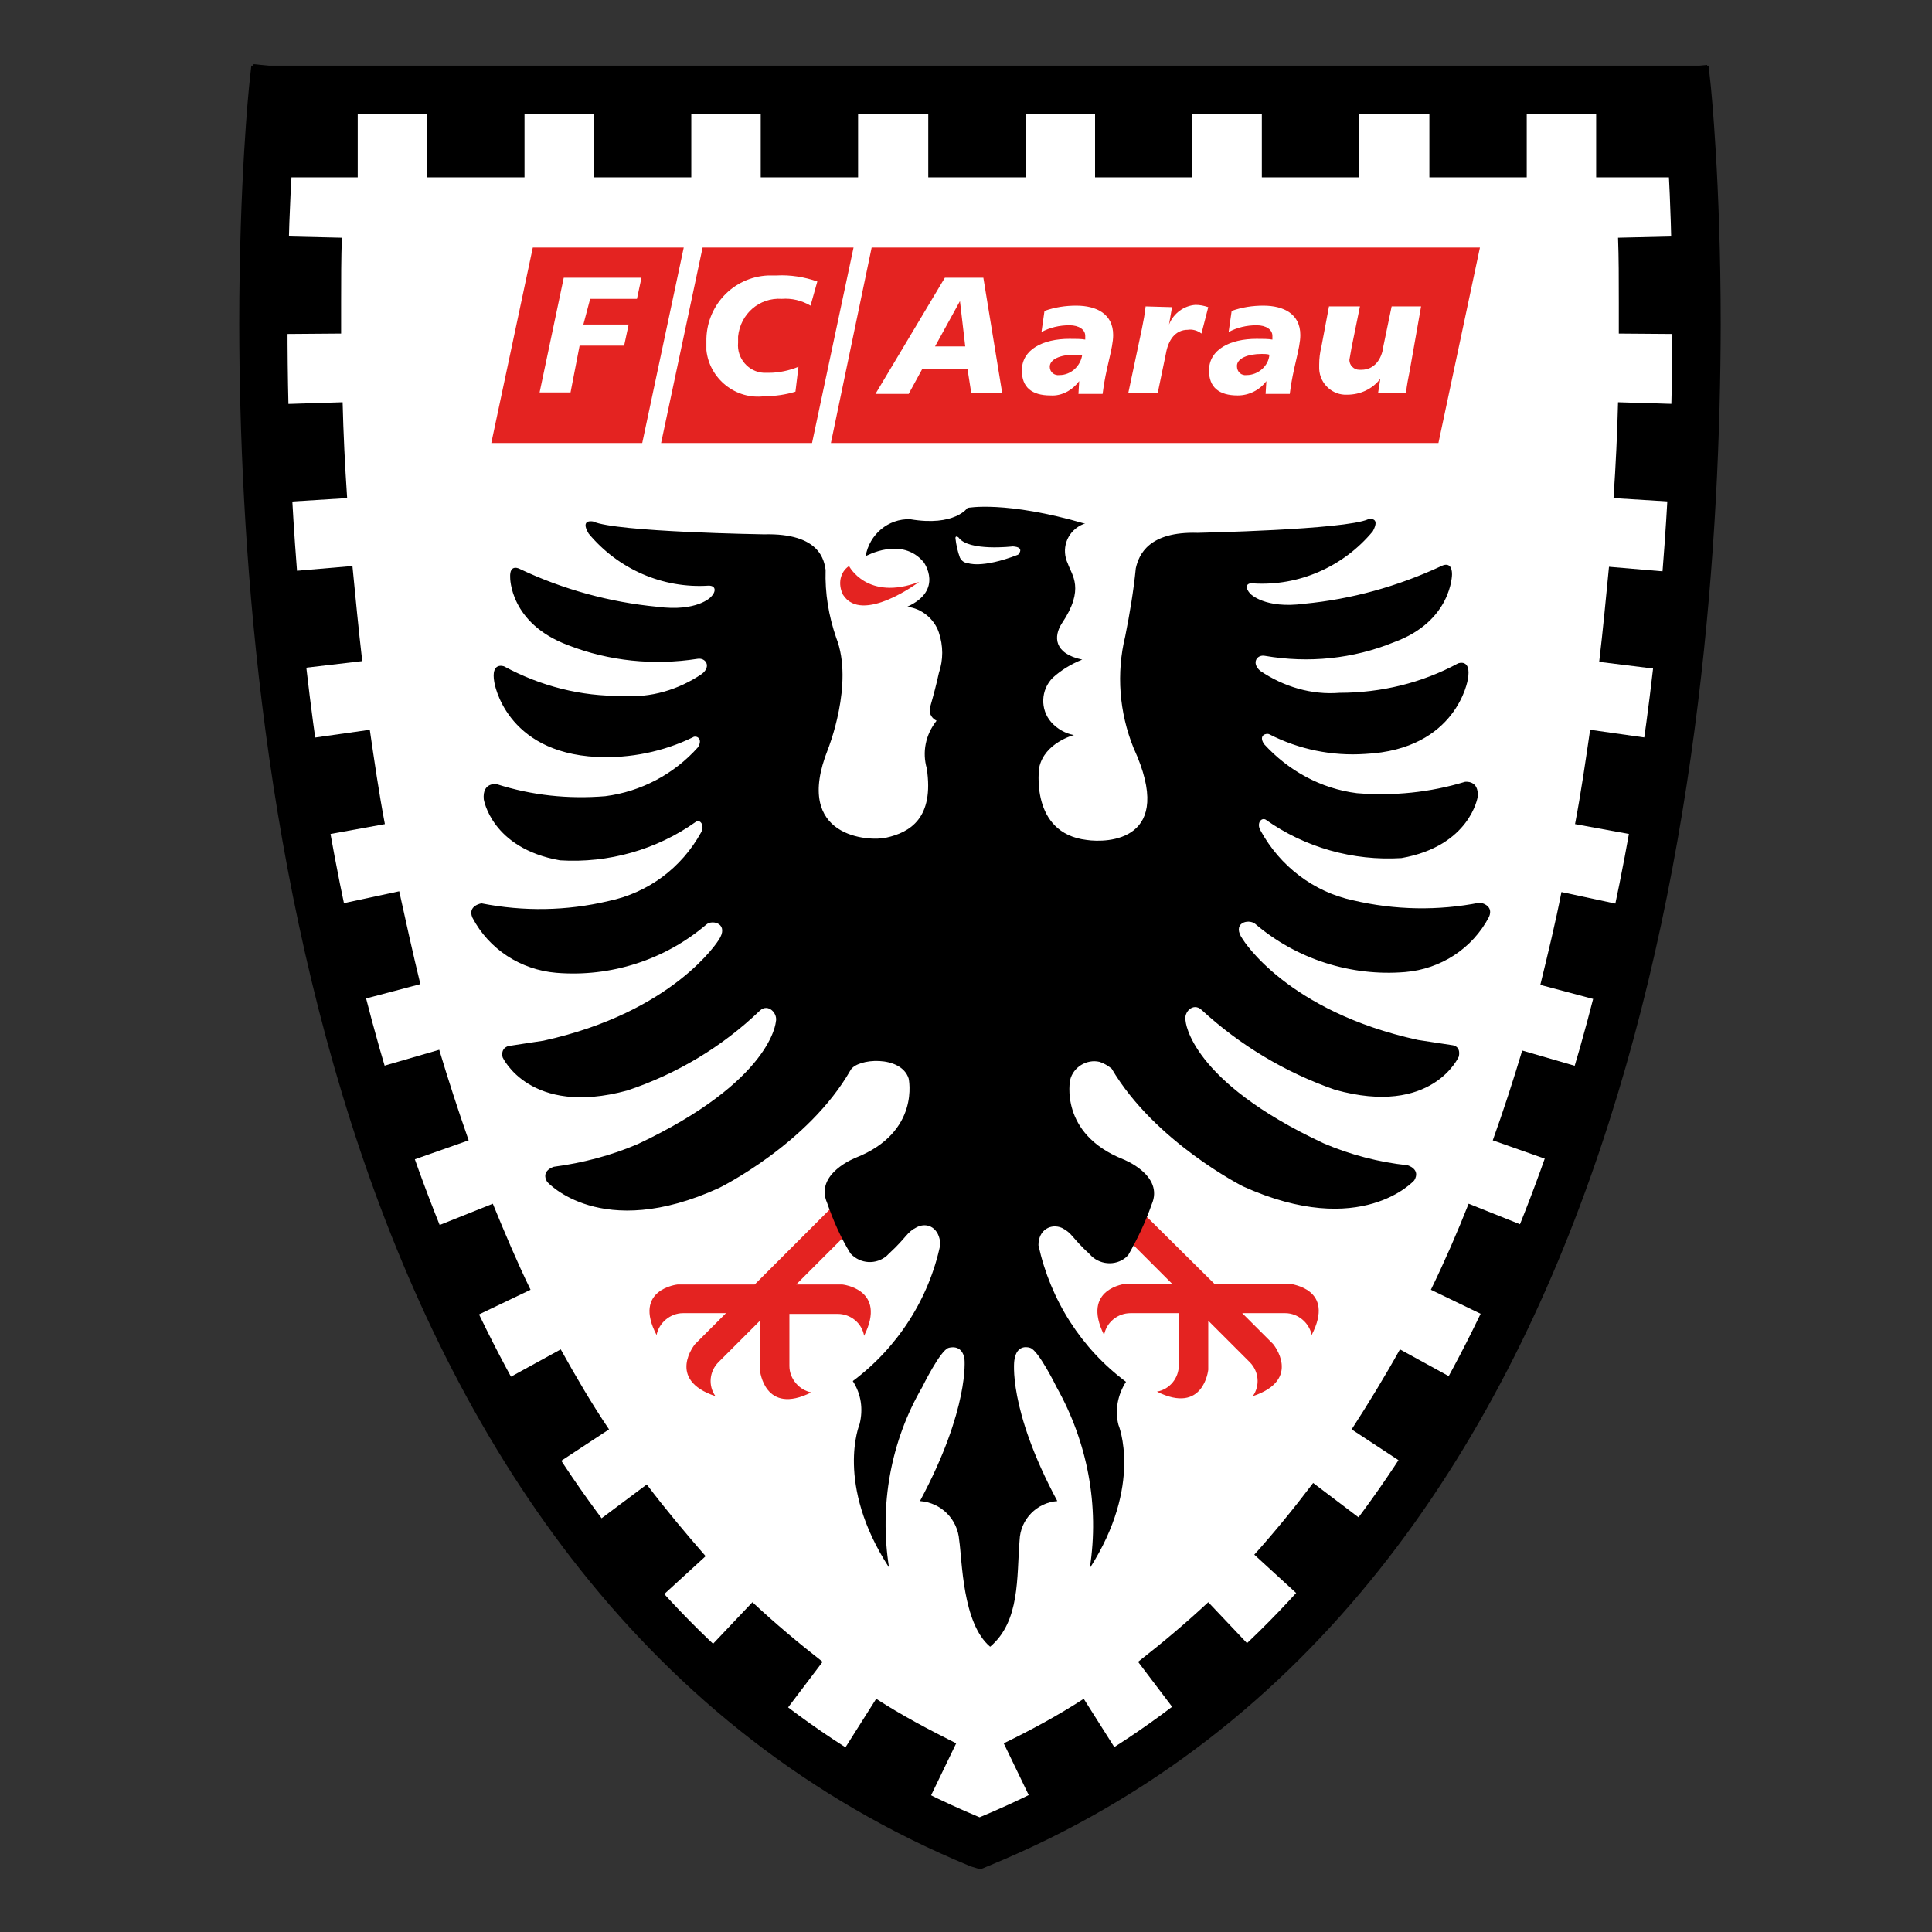
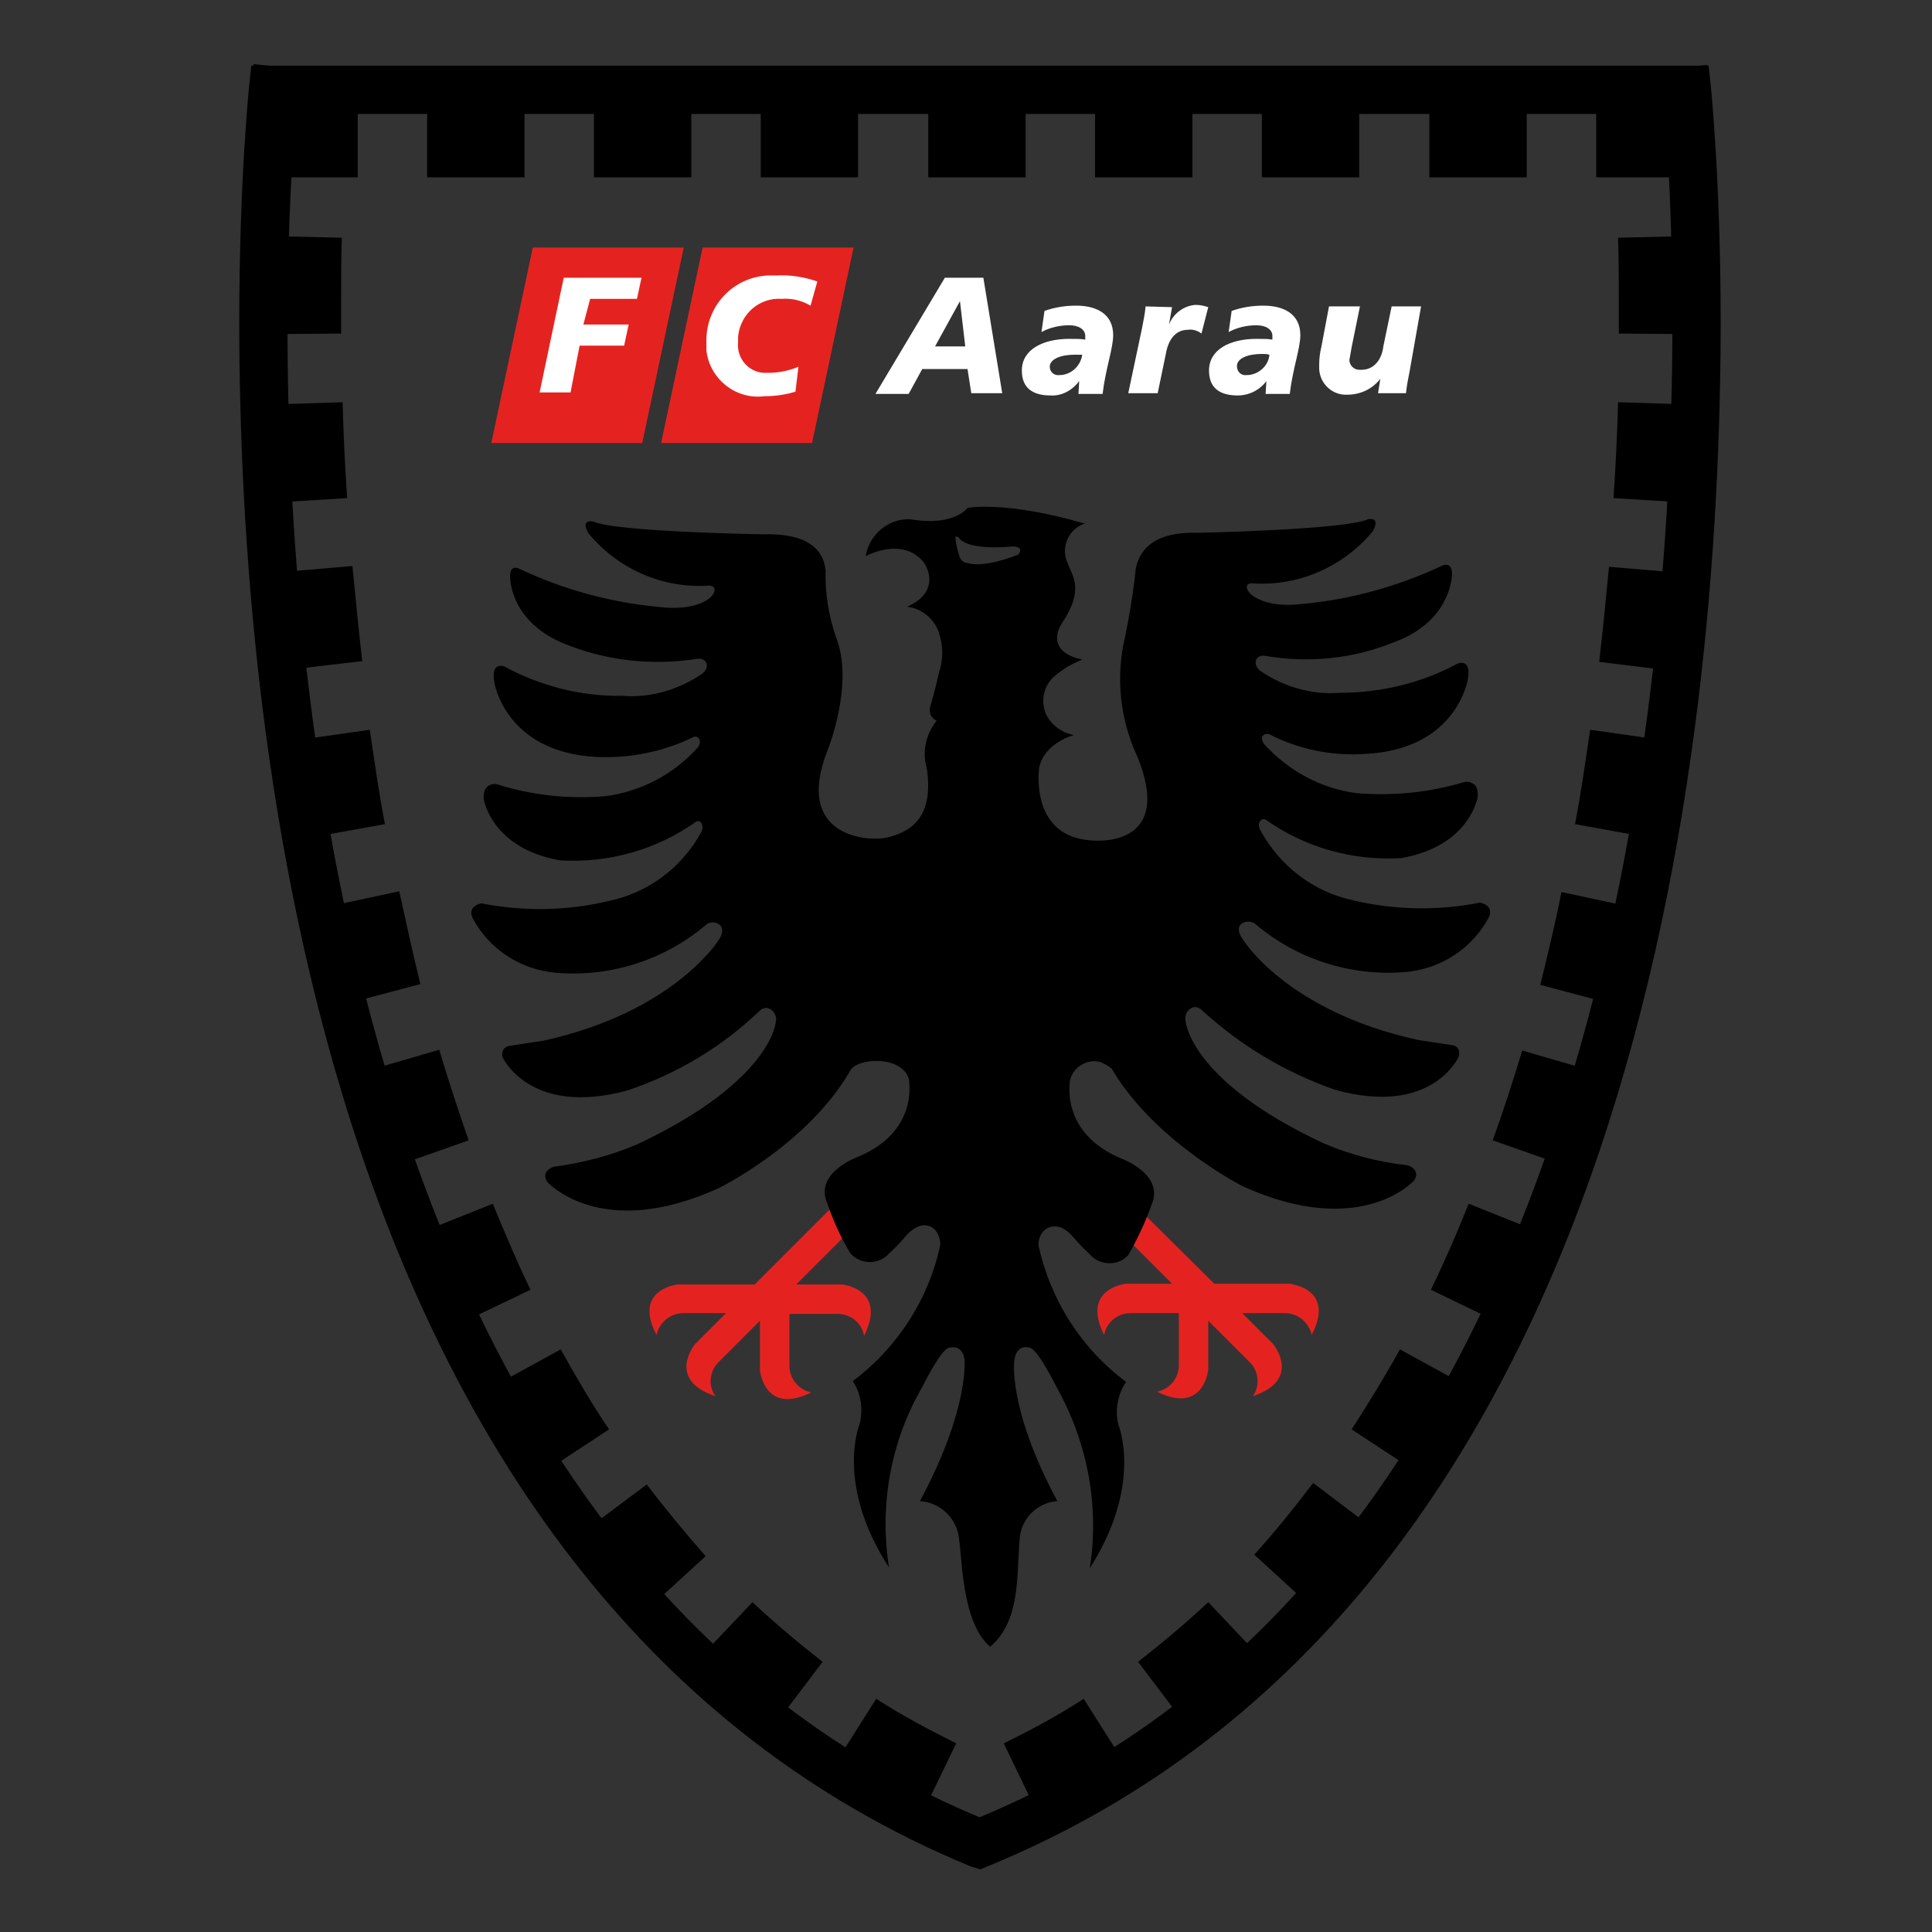
<svg xmlns="http://www.w3.org/2000/svg" version="1.1" id="Ebene_1" x="0px" y="0px" viewBox="0 0 256 256" style="enable-background:new 0 0 256 256;" xml:space="preserve">
  <rect x="0" y="0" width="256" height="256" fill="#333333" stroke="none" />
  <style type="text/css">
	.st0{fill:none;}
	.st1{fill:#FFFFFF;}
	.st2{fill:#E42321;}
</style>
  <rect x="-51.3" y="-102.4" class="st0" width="362" height="362" />
  <g id="Gruppe_13433">
    <g id="Gruppe_13414">
-       <path id="Pfad_17153" class="st1" d="M223.5,11.8c0,0,19.5,186.3-93.7,232.4C16.7,198.2,36.2,11.8,36.2,11.8H223.5z" />
-     </g>
+       </g>
    <g id="Gruppe_13415">
      <path id="Pfad_17154" d="M128.6,247.3C42.1,211.6,31.8,98.3,31.7,43l0,0c0-19.1,1.3-31.4,1.3-31.5l0,0l0.3-2.8h193.1l0.3,2.8    c0,0.1,1.3,12.4,1.3,31.5l0,0c-0.1,55.3-10.4,168.6-96.9,204.2l0,0l-1.2,0.5L128.6,247.3L128.6,247.3z M38.1,43    c-0.1,54.6,11,164.2,91.7,197.8l0,0c80.7-33.5,91.8-143.2,91.8-197.8l0,0c0-13.4-0.6-23.3-1-27.9H39.2    C38.8,19.7,38.1,29.6,38.1,43L38.1,43z" />
    </g>
    <g id="Gruppe_13416">
      <path id="Pfad_17155" class="st2" d="M70.6,32.8h20l-5.5,25.9h-20L70.6,32.8z" />
    </g>
    <g id="Gruppe_13417">
      <path id="Pfad_17156" class="st2" d="M93.1,32.8h20l-5.5,25.9h-20L93.1,32.8z" />
    </g>
    <g id="Gruppe_13418">
-       <path id="Pfad_17157" class="st2" d="M115.5,32.8h80.6l-5.5,25.9h-80.5L115.5,32.8z" />
-     </g>
+       </g>
    <g id="Gruppe_13419">
      <path id="Pfad_17158" class="st1" d="M74.7,36.8h10.3l-0.6,2.8h-6.2L77.3,43h6l-0.6,2.8h-5.9L75.6,52h-4.1L74.7,36.8z" />
    </g>
    <g id="Gruppe_13420">
      <path id="Pfad_17159" class="st1" d="M107.4,40.5c-1.2-0.7-2.5-1-3.8-0.9c-3-0.2-5.5,2-5.8,5c0,0.3,0,0.5,0,0.8    c-0.2,2.1,1.4,3.9,3.4,4c0,0,0,0,0,0c0.2,0,0.5,0,0.7,0c1.3,0,2.7-0.3,3.9-0.8l-0.4,3.3c-1.3,0.4-2.7,0.6-4.1,0.6    c-3.8,0.5-7.3-2.3-7.7-6.1c0-0.4,0-0.7,0-1.1c-0.1-4.7,3.5-8.6,8.2-8.8c0,0,0.1,0,0.1,0c0.3,0,0.7,0,1,0c1.8-0.1,3.7,0.2,5.4,0.8    L107.4,40.5z" />
    </g>
    <g id="Gruppe_13421">
      <path id="Pfad_17160" class="st1" d="M125.2,36.8h5.1l2.5,15.3h-4.1l-0.5-3.2h-6l-1.8,3.3H116L125.2,36.8z M127.2,39.9L127.2,39.9    l-3.3,6h4L127.2,39.9z" />
    </g>
    <g id="Gruppe_13422">
      <path id="Pfad_17161" class="st1" d="M143,50.5L143,50.5L143,50.5c-0.9,1.2-2.3,2-3.8,1.9c-2.5,0-3.8-1.1-3.8-3.3    c0-2.8,2.8-4.2,6.3-4.2c0.8,0,1.6,0,2.1,0.1c0-0.2,0-0.3,0-0.5c0-0.8-0.8-1.4-2.1-1.4c-1.3,0-2.6,0.3-3.7,0.9l0.4-2.8    c1.4-0.5,2.8-0.7,4.2-0.7c2.7,0,4.9,1.1,4.9,3.9c0,1.8-1,4.4-1.4,7.8h-3.2L143,50.5z M140.4,49.7c1.5,0,2.8-1.2,3-2.7    c-0.3,0-0.7,0-1,0c-1.9,0-3.3,0.6-3.3,1.6C139.1,49.3,139.7,49.8,140.4,49.7C140.4,49.8,140.4,49.8,140.4,49.7" />
    </g>
    <g id="Gruppe_13423">
      <path id="Pfad_17162" class="st1" d="M155.3,40.7l-0.4,2.3l0,0c0.6-1.5,2-2.5,3.5-2.6c0.6,0,1.1,0.1,1.7,0.3l-0.9,3.5    c-0.5-0.4-1.2-0.6-1.8-0.5c-1.7,0-2.6,1.4-2.9,3.1l-1.1,5.3h-3.9l1.8-8.5c0.2-1,0.4-2,0.5-3L155.3,40.7z" />
    </g>
    <g id="Gruppe_13424">
      <path id="Pfad_17163" class="st1" d="M167.8,50.5L167.8,50.5L167.8,50.5c-0.9,1.2-2.3,1.9-3.8,1.9c-2.5,0-3.8-1.1-3.8-3.3    c0-2.8,2.8-4.2,6.3-4.2c0.8,0,1.6,0,2.1,0.1c0-0.2,0-0.3,0-0.5c0-0.8-0.8-1.4-2.1-1.4c-1.3,0-2.6,0.3-3.7,0.9l0.4-2.8    c1.4-0.5,2.8-0.7,4.2-0.7c2.7,0,4.9,1.1,4.9,3.9c0,1.8-1,4.4-1.4,7.8h-3.2L167.8,50.5z M165.2,49.7c1.5,0,2.9-1.2,3-2.7    c-0.3-0.1-0.7-0.1-1-0.1c-1.9,0-3.3,0.6-3.3,1.6C163.9,49.3,164.5,49.8,165.2,49.7C165.3,49.7,165.3,49.7,165.2,49.7" />
    </g>
    <g id="Gruppe_13425">
      <path id="Pfad_17164" class="st1" d="M186.8,49.1c-0.2,1-0.4,2-0.5,3h-3.7l0.3-1.9l0,0c-1.1,1.4-2.7,2.1-4.4,2.1    c-1.9,0.1-3.6-1.4-3.7-3.4c0,0,0-0.1,0-0.1c0-0.1,0-0.3,0-0.5c0-0.8,0.1-1.6,0.3-2.4l1-5.3h4.1l-1.1,5.4c-0.1,0.6-0.2,1.1-0.3,1.7    c0,0.7,0.6,1.3,1.3,1.3c0,0,0,0,0,0c0.1,0,0.2,0,0.3,0c1.7,0,2.7-1.4,2.9-3.1l1.1-5.3h3.9L186.8,49.1z" />
    </g>
    <g id="Gruppe_13426">
      <path id="Pfad_17165" class="st2" d="M89.8,170.2H100l11.4-11.4l2.7,2.8l-8.6,8.6h6.1c0,0,6,0.6,2.9,6.8c-0.3-1.7-1.8-2.9-3.5-2.9    h-6.4v6.9c0,1.7,1.3,3.2,2.9,3.5c-6.2,3.1-6.8-2.9-6.8-2.9V175l-5.5,5.5c-1.2,1.2-1.4,3.1-0.4,4.5c-6.6-2.2-2.7-6.9-2.7-6.9    l4.1-4.1h-5.7c-1.7,0-3.2,1.3-3.5,2.9C83.8,170.8,89.8,170.2,89.8,170.2" />
    </g>
    <g id="Gruppe_13427">
      <path id="Pfad_17166" class="st2" d="M171,170.1h-10.1l-11.5-11.4l-2.7,2.8l8.6,8.6h-6.1c0,0-6,0.6-2.9,6.8    c0.3-1.7,1.8-2.9,3.5-2.9h6.4v6.9c0,1.7-1.2,3.2-2.9,3.5c6.2,3.1,6.8-2.9,6.8-2.9V175l5.5,5.5c1.2,1.2,1.4,3.1,0.4,4.5    c6.6-2.2,2.7-6.9,2.7-6.9l-4.1-4.1h5.7c1.7,0,3.2,1.3,3.5,2.9C177,170.7,171,170.2,171,170.1" />
    </g>
    <g id="Gruppe_13428">
-       <path id="Pfad_17167" class="st2" d="M112.5,75c0,0,2.4,4.7,9.3,2.1c0,0-7.6,5.7-10.1,1.7C111,77.4,111.3,75.8,112.5,75" />
-     </g>
+       </g>
    <g id="Gruppe_13429">
      <path id="Pfad_17168" d="M122.8,101.8c1,6.6-2.2,8.5-5.4,9.2c-2.1,0.5-12.4,0.1-7.7-11.7c0,0,3.5-8.7,1.1-14.8    c-1-2.9-1.5-5.9-1.4-9c-0.2-1.1-0.6-4.9-8.2-4.7c0,0-19.6-0.3-22.6-1.7c0,0-1.8-0.4-0.6,1.6c3.9,4.7,9.8,7.3,15.9,6.9    c1,0,1,0.8,0.3,1.5c0,0-1.8,2-7.1,1.3c-6.3-0.6-12.5-2.3-18.2-5c0,0-1.4-0.8-1.3,1.1c0,0-0.1,6.1,7.7,9c5.4,2.1,11.3,2.7,17.1,1.8    c1.1-0.2,1.9,1,0.6,2c-3.1,2.1-6.8,3.2-10.5,2.9c-5.5,0.1-10.9-1.3-15.7-3.9c0,0-1.8-0.7-1.3,2.1c0,0,1.4,9.3,13.6,9.9    c4.4,0.2,8.8-0.7,12.7-2.6c0.4-0.3,1.4,0.1,0.7,1.3c-3.2,3.6-7.6,5.9-12.3,6.5c-4.9,0.4-9.7-0.1-14.4-1.6c0,0-1.9-0.3-1.7,2    c0,0,1,6.5,10.1,8.1c6.4,0.4,12.8-1.4,18-5.1c0.6-0.4,1.2,0.5,0.7,1.4c-2.6,4.7-7,8-12.3,9.1c-5.5,1.3-11.2,1.4-16.8,0.3    c0,0-1.9,0.3-1.2,1.9c2.2,4.2,6.4,6.9,11.1,7.3c7.2,0.6,14.4-1.7,19.9-6.4c0.8-0.7,3.1-0.1,1.6,2.1c0,0-5.9,9.5-23.2,13.3    c0,0-2.7,0.4-4.6,0.7c0,0-1.1,0.2-0.8,1.5c0,0,3.6,7.9,16.5,4.4c6.6-2.2,12.6-5.8,17.6-10.6c1.1-1,2.4,0.4,2.1,1.5    c0,0-0.5,7.8-18.3,16.2c-3.5,1.5-7.3,2.5-11.1,3c0,0-1.8,0.5-0.9,2c0,0,7.1,8,22.8,0.8c0,0,11.8-5.8,17.4-15.6    c0.9-1.6,6.7-2,7.7,1.1c0,0,1.6,7.1-7,10.5c0,0-5.5,2.1-3.8,6c0.8,2.3,1.8,4.6,3.1,6.7c1.3,1.4,3.4,1.5,4.8,0.3c0,0,0,0,0,0    c0.1-0.1,0.2-0.2,0.3-0.3c2.4-2.2,2.3-2.8,3.7-3.5c1.4-0.7,3,0.1,3.1,2.3c-1.5,7.2-5.7,13.7-11.6,18.1c1.1,1.7,1.4,3.7,0.9,5.7    c0,0-3.3,7.9,3.9,19c-1.3-8.2,0.2-16.7,4.4-23.9c0,0,2.4-4.9,3.5-5.2c0,0,1.8-0.6,2.1,1.5c0,0,0.7,6.5-5.9,18.8    c2.8,0.2,5,2.4,5.2,5.2c0.4,2.6,0.4,11,4.1,14.1c4-3.4,3.5-9.2,3.9-14.1c0.1-2.8,2.3-5,5-5.2c-6.6-12.3-5.7-18.6-5.7-18.6    c0.3-2.4,2.1-1.7,2.1-1.7c1.1,0.3,3.5,5.2,3.5,5.2c4.1,7.3,5.7,15.7,4.4,24c7.1-11.1,3.8-19,3.8-19c-0.5-1.9-0.1-4,1-5.7    c-5.9-4.4-10-10.8-11.6-18.1c0-2.1,1.7-2.9,3.1-2.3c1.4,0.7,1.3,1.3,3.7,3.5c1.2,1.4,3.4,1.6,4.8,0.4l0.3-0.3    c1.2-2.1,2.3-4.4,3.1-6.7c1.7-3.9-3.8-6-3.8-6c-8.5-3.4-7-10.5-7-10.5c0.4-1.7,2.2-2.8,3.9-2.4c0,0,0,0,0,0    c0.6,0.2,1.1,0.5,1.6,0.9c5.7,9.7,17.4,15.6,17.4,15.6c15.7,7.1,22.7-0.8,22.7-0.8c0.9-1.5-0.9-2-0.9-2c-3.8-0.4-7.6-1.4-11.1-2.9    c-17.8-8.3-18.3-16.2-18.3-16.2c-0.3-1.2,1-2.5,2.1-1.5c5.1,4.7,11.1,8.3,17.7,10.6c12.9,3.6,16.4-4.4,16.4-4.4    c0.3-1.4-0.8-1.5-0.8-1.5l-4.6-0.7c-17.4-3.8-23.2-13.3-23.2-13.3c-1.6-2.2,0.7-2.8,1.6-2.1c5.5,4.7,12.7,7,19.9,6.4    c4.7-0.4,8.9-3.1,11.1-7.3c0.7-1.6-1.2-1.9-1.2-1.9c-5.5,1.1-11.3,1-16.8-0.3c-5.2-1.1-9.7-4.5-12.3-9.3c-0.5-0.9,0.1-1.7,0.7-1.4    c5.2,3.7,11.6,5.5,18,5.1c9.1-1.6,10.1-8.1,10.1-8.1c0.2-2.3-1.7-2-1.7-2c-4.6,1.4-9.5,1.9-14.3,1.5c-4.8-0.6-9.1-3-12.3-6.5    c-0.8-1.2,0.3-1.5,0.7-1.3c3.9,2,8.3,2.9,12.7,2.6c12.2-0.6,13.6-9.9,13.6-9.9c0.5-2.8-1.3-2.1-1.3-2.1    c-4.8,2.6-10.2,3.9-15.7,3.9c-3.7,0.3-7.4-0.8-10.5-2.9c-1.2-1-0.5-2.2,0.6-2c5.8,1,11.7,0.4,17.1-1.8c7.7-2.8,7.7-9,7.7-9    c0-1.9-1.4-1.1-1.4-1.1c-5.8,2.7-11.9,4.4-18.2,5c-5.2,0.7-7.1-1.3-7.1-1.3c-0.7-0.7-0.7-1.5,0.3-1.4c6.1,0.4,12-2.2,15.9-6.9    c1.1-2-0.6-1.6-0.6-1.6c-3.1,1.4-22.6,1.8-22.6,1.8c-6.5-0.2-7.8,2.9-8.2,4.7c-0.3,3-0.8,6-1.4,9c-1.2,4.9-0.8,10.1,1.1,14.8    c5.7,12.4-3.5,12.6-6.2,12.2c-7.6-0.9-6.3-9.6-6.3-9.6c0.7-3.3,4.6-4.3,4.6-4.3c-1.1-0.2-2.2-0.8-3-1.7c-1.5-1.7-1.4-4.3,0.2-5.9    c1.1-1,2.4-1.8,3.9-2.4c-3.8-0.8-3.8-3.1-2.7-4.8c3.1-4.6,1.3-6.4,0.8-7.9c-0.9-1.9-0.2-4.1,1.7-5.1c0.2-0.1,0.4-0.2,0.6-0.2    c-10.6-3.1-15.6-2.1-15.6-2.1s-1.7,2.5-7.6,1.5c-2.9-0.1-5.4,2-5.9,4.9c0,0,4.8-2.7,7.7,0.8c0,0,2.7,3.7-2.2,5.9    c1.9,0.2,3.6,1.6,4.2,3.4c0.6,1.8,0.6,3.6,0,5.4c-0.3,1.4-0.7,2.9-1.1,4.3c-0.3,0.8,0,1.6,0.8,2    C122.6,97.4,122.2,99.7,122.8,101.8 M134.9,73.5c-4.9,1.9-6.7,1.1-6.7,1.1c-0.4,0-0.8-0.3-1-0.7c-0.3-0.8-0.5-1.7-0.6-2.6    c0-0.4,0.4-0.1,0.4-0.1c1.3,1.9,7.2,1.2,7.2,1.2C135.9,72.5,134.9,73.5,134.9,73.5" />
    </g>
    <g id="Gruppe_13430">
      <path id="Pfad_17169" d="M109.2,236l6.9-10.9c3.4,2.2,7,4.1,10.6,5.9l0,0l-5.6,11.6C117.1,240.6,113.1,238.4,109.2,236L109.2,236z     M90.8,221.7l8.9-9.4c3,2.8,6.1,5.4,9.3,7.9l0,0l-7.8,10.3C97.6,227.7,94.1,224.8,90.8,221.7L90.8,221.7z M75.4,204.4l10.3-7.7    c2.5,3.3,5.1,6.4,7.8,9.5l0,0l-9.5,8.7C81,211.5,78.1,208,75.4,204.4L75.4,204.4z M63,185l11.3-6.2c2,3.6,4.1,7.2,6.4,10.6l0,0    l-10.8,7.1C67.4,192.8,65.1,188.9,63,185z M53.3,164.3l12-4.8c1.6,3.9,3.2,7.7,5,11.4l0,0l-11.7,5.6    C56.7,172.4,54.9,168.4,53.3,164.3L53.3,164.3z M45.8,142.7l12.4-3.6c1.2,4,2.5,8,3.9,12l0,0l-12.2,4.3    C48.5,151.1,47.1,147,45.8,142.7L45.8,142.7z M40.3,120.8l12.6-2.7c0.9,4.1,1.8,8.2,2.8,12.3l0,0l-12.5,3.3    C42.1,129.4,41.1,125.1,40.3,120.8L40.3,120.8z M36.3,98.5L36.3,98.5l12.7-1.8c0.6,4.1,1.2,8.3,2,12.5l0,0l-12.7,2.3    C37.5,107.2,36.8,102.8,36.3,98.5L36.3,98.5z M33.8,76.1l12.9-1.1c0.4,4.1,0.8,8.3,1.3,12.6l0,0l-12.8,1.5    C34.6,84.8,34.2,80.4,33.8,76.1z M32.5,53.7l12.9-0.4c0.1,4.1,0.3,8.3,0.6,12.7l0,0l-12.9,0.8C32.8,62.3,32.6,57.9,32.5,53.7    L32.5,53.7z M32.3,40.1c0-3.1,0-6.1,0.1-8.9l0,0l12.9,0.3c-0.1,2.7-0.1,5.5-0.1,8.6l0,0v4.1l0,0l-12.9,0.1    C32.3,42.9,32.3,41.5,32.3,40.1L32.3,40.1z M32.7,21.8c0.4-8.3,0.9-13.2,0.9-13.3l0,0l12.9,1.3c0,0-0.5,4.5-0.8,12.5l0,0    L32.7,21.8L32.7,21.8z" />
    </g>
    <g id="Gruppe_13431">
      <path id="Pfad_17170" d="M133,231c3.7-1.8,7.2-3.7,10.6-5.9l0,0l6.9,10.9c-3.8,2.4-7.8,4.6-11.9,6.6l0,0L133,231L133,231z     M150.8,220.2c3.2-2.5,6.3-5.1,9.3-7.9l0,0l8.9,9.4c-3.3,3.1-6.8,6-10.4,8.8l0,0L150.8,220.2L150.8,220.2z M166.2,206    c2.7-3,5.3-6.2,7.8-9.5l0,0l10.3,7.8c-2.7,3.6-5.6,7.1-8.6,10.4l0,0L166.2,206L166.2,206z M179.1,189.4c2.2-3.4,4.4-7,6.4-10.6    l0,0l11.3,6.2c-2.1,3.9-4.4,7.8-6.9,11.5l0,0L179.1,189.4L179.1,189.4z M189.6,170.9c1.8-3.7,3.5-7.6,5-11.4l0,0l12,4.8    c-1.7,4.1-3.5,8.2-5.4,12.2l0,0L189.6,170.9z M197.8,151.1c1.4-3.9,2.7-7.9,3.9-11.9l0,0l12.4,3.6c-1.2,4.2-2.6,8.5-4.1,12.6l0,0    L197.8,151.1L197.8,151.1z M204.1,130.5c1-4.1,2-8.2,2.8-12.3l0,0l12.6,2.7c-0.9,4.3-1.9,8.6-3,12.9l0,0L204.1,130.5L204.1,130.5z     M208.7,109.2c0.8-4.2,1.4-8.4,2-12.5l0,0l12.7,1.8c-0.6,4.2-1.3,8.6-2.1,13l0,0L208.7,109.2L208.7,109.2z M211.9,87.7    c0.5-4.2,0.9-8.5,1.3-12.6l0,0l12.9,1.1c-0.4,4.2-0.8,8.6-1.3,13.1l0,0L211.9,87.7z M213.8,66c0.3-4.4,0.5-8.7,0.6-12.7l0,0    l12.9,0.4c-0.1,4.2-0.3,8.6-0.6,13.1l0,0L213.8,66L213.8,66z M214.5,44.2c0-1.4,0-2.8,0-4.1l0,0c0-3.1,0-6-0.1-8.6l0,0l12.9-0.3    c0,2.8,0.1,5.7,0.1,8.9l0,0v4.2l0,0L214.5,44.2L214.5,44.2z M213.4,9.9L213.4,9.9l12.8-1.3c0,0.1,0.5,5,0.9,13.3l0,0l-12.9,0.6    C213.8,14.4,213.4,9.9,213.4,9.9L213.4,9.9z" />
    </g>
    <g id="Gruppe_13432">
      <path id="Pfad_17171" d="M211.5,23.5V10.6h12.9v12.9H211.5z M189.4,23.5V10.6h12.9v12.9H189.4z M167.2,23.5V10.6h12.9v12.9H167.2z     M145.1,23.5V10.6H158v12.9H145.1z M123,23.5V10.6h12.9v12.9H123z M100.8,23.5V10.6h12.9v12.9H100.8z M78.7,23.5V10.6h12.9v12.9    H78.7z M56.6,23.5V10.6h12.9v12.9H56.6z M34.5,23.5V10.6h12.9v12.9H34.5z" />
    </g>
  </g>
</svg>